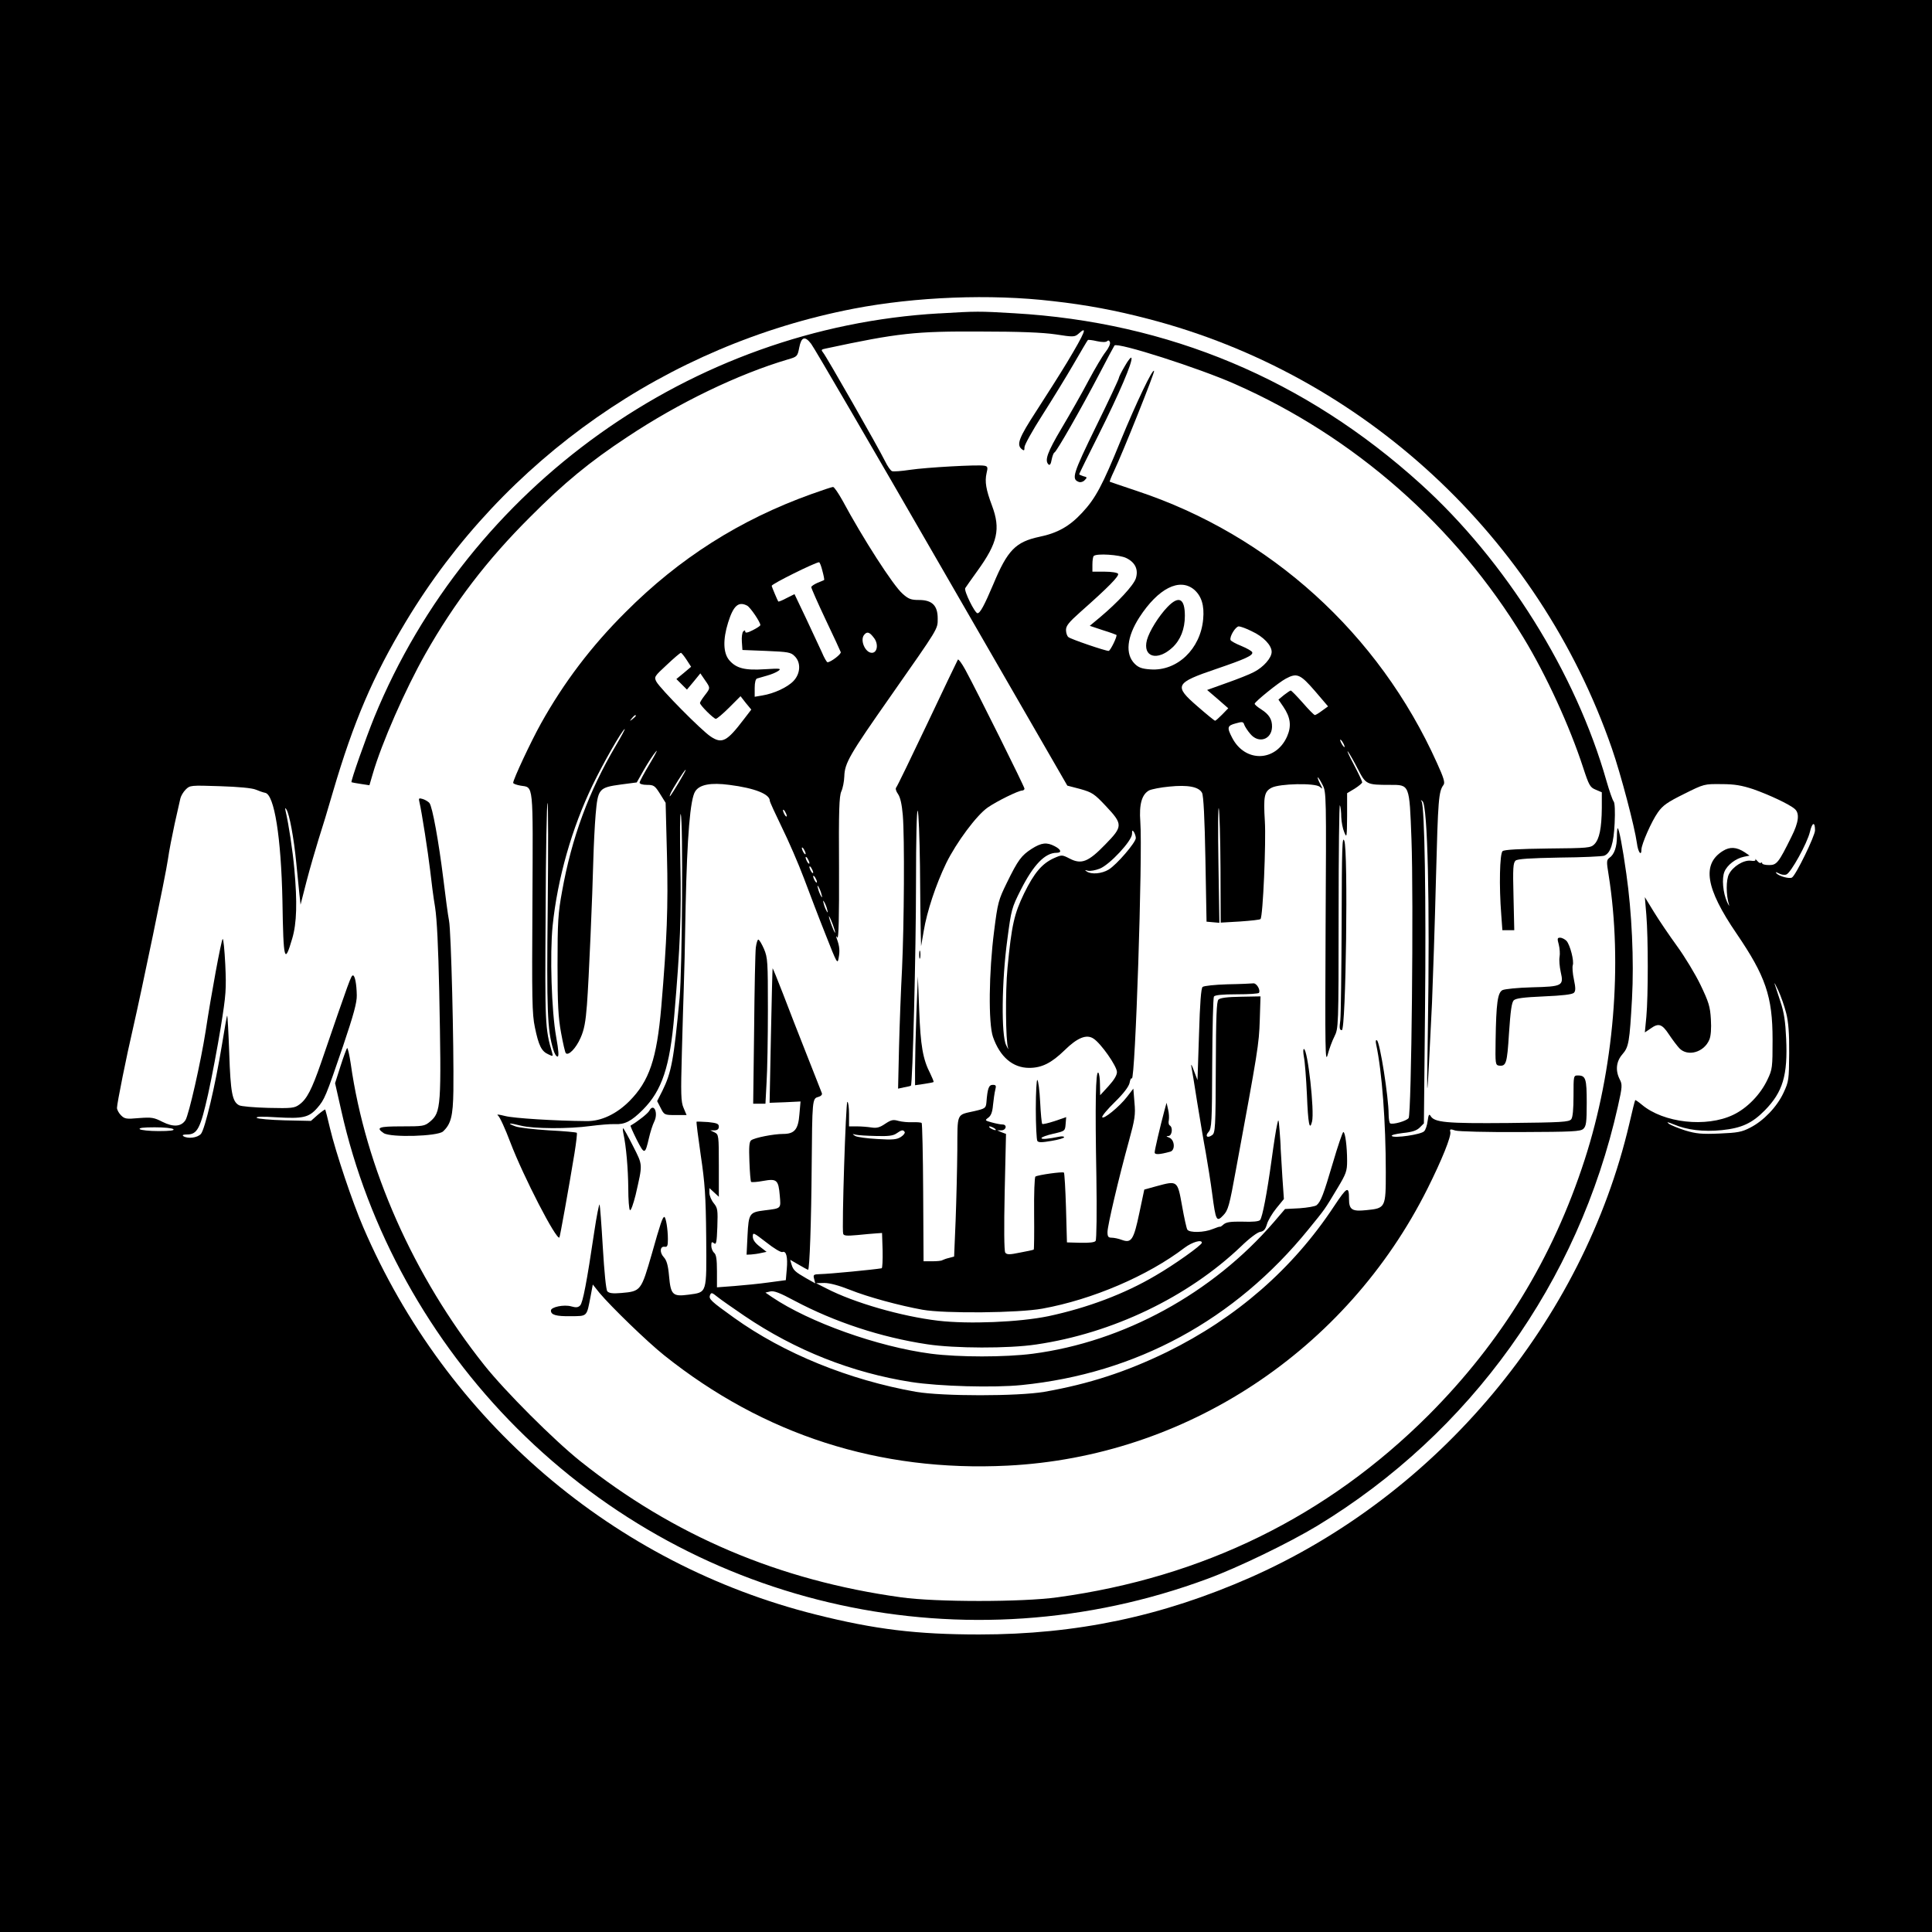
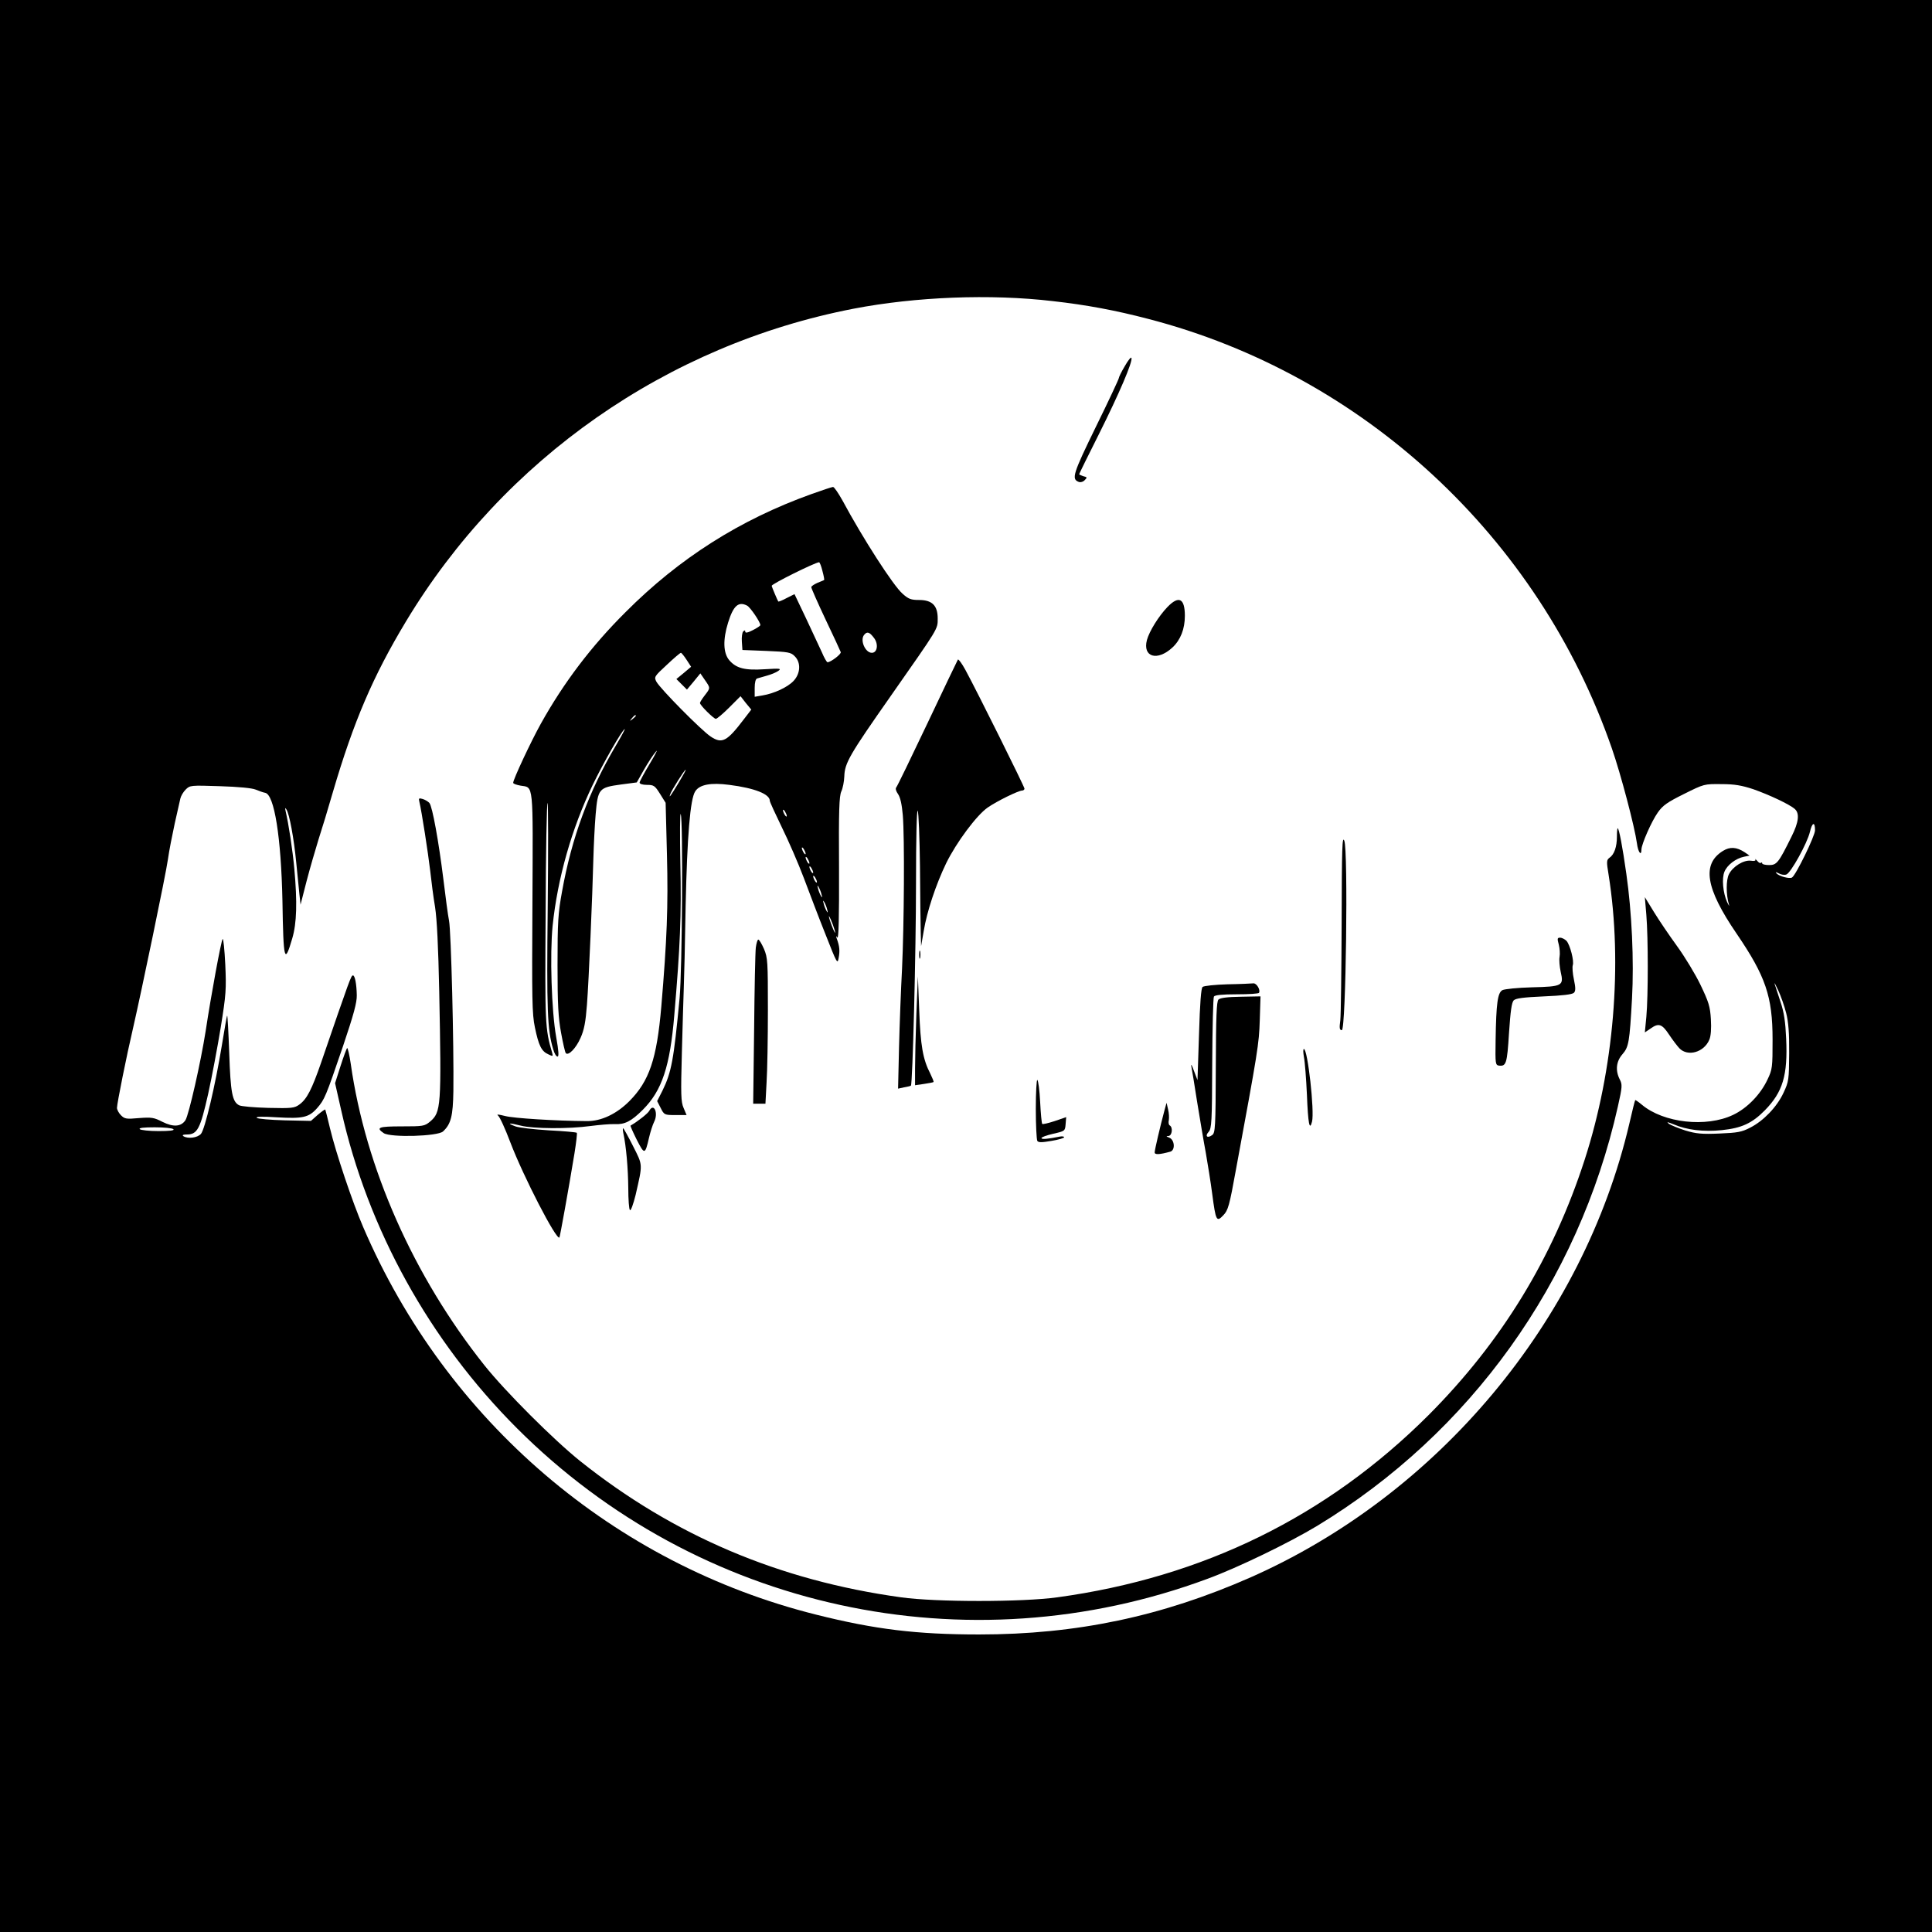
<svg xmlns="http://www.w3.org/2000/svg" version="1.0" width="1024pt" height="1024pt" viewBox="0 0 1024 1024" preserveAspectRatio="xMidYMid meet">
  <g transform="translate(0,1024) scale(0.1,-0.1)" fill="#000000" stroke="none">
    <path d="M0 5120 l0 -5120 5120 0 5120 0 0 5120 0 5120 -5120 0 -5120 0 0 -5120z m5580 3524 c179 -20 333 -49 505 -94 1140 -295 2070 -1157 2458 -2276 48 -138 121 -416 133 -503 6 -48 24 -72 24 -33 1 29 53 148 87 196 26 37 50 54 139 98 106 53 107 53 198 52 71 0 108 -7 169 -27 85 -30 192 -80 220 -105 26 -23 21 -70 -18 -147 -68 -138 -78 -150 -118 -150 -21 0 -37 4 -37 9 0 5 -3 6 -7 3 -3 -4 -12 1 -20 11 -8 9 -12 12 -9 6 3 -6 -6 -9 -24 -6 -38 5 -95 -30 -116 -71 -16 -30 -16 -110 0 -162 4 -11 -1 -5 -10 14 -22 49 -29 125 -14 161 15 36 60 70 103 79 l30 6 -26 18 c-43 28 -78 30 -115 7 -113 -70 -92 -198 72 -438 154 -226 191 -333 191 -562 0 -147 -1 -158 -27 -212 -37 -79 -108 -152 -182 -187 -142 -68 -369 -43 -484 54 -18 15 -34 26 -35 24 -2 -2 -16 -58 -31 -124 -245 -1047 -1013 -1966 -2009 -2406 -468 -206 -921 -302 -1437 -302 -332 0 -553 27 -864 105 -1073 268 -1960 1027 -2401 2054 -57 132 -145 394 -176 524 -12 52 -24 97 -25 99 -2 2 -20 -11 -40 -28 l-36 -32 -138 3 c-77 2 -144 8 -149 13 -7 7 29 8 107 3 137 -8 169 -1 213 49 39 45 45 58 137 328 57 169 74 232 73 270 -1 60 -10 105 -20 105 -10 0 -14 -10 -170 -465 -48 -138 -74 -190 -114 -219 -26 -19 -39 -21 -165 -18 -75 2 -145 8 -155 14 -36 19 -45 67 -52 276 -4 111 -9 201 -11 199 -2 -1 -14 -72 -28 -157 -35 -214 -90 -446 -111 -470 -19 -21 -69 -27 -93 -12 -8 6 -1 9 19 9 55 0 71 31 112 214 20 90 50 250 67 354 28 174 30 202 24 333 -4 79 -10 139 -14 135 -8 -9 -61 -296 -90 -488 -26 -166 -89 -443 -107 -472 -23 -35 -64 -38 -122 -9 -45 23 -57 25 -124 20 -67 -6 -76 -5 -96 15 -11 11 -21 29 -21 39 0 23 51 277 85 422 46 201 174 816 185 895 6 44 23 130 36 190 14 61 27 121 30 133 3 13 15 34 28 47 23 23 26 23 182 18 98 -3 170 -10 189 -18 17 -7 39 -15 50 -17 49 -8 85 -236 92 -573 5 -320 11 -339 52 -199 24 81 27 192 11 369 -9 99 -30 237 -46 305 -4 19 -3 21 4 10 16 -24 40 -155 52 -280 6 -63 14 -140 17 -170 l6 -55 32 125 c18 69 47 168 63 220 17 52 52 167 77 254 109 371 212 612 386 901 519 863 1385 1468 2374 1659 328 63 724 79 1055 40z m4040 -2805 c0 -29 -101 -237 -122 -250 -13 -8 -68 6 -82 22 -8 8 -4 8 12 0 12 -7 30 -10 40 -6 23 7 111 166 125 226 12 51 27 56 27 8z m-153 -968 c12 -47 17 -108 16 -213 -1 -141 -2 -150 -30 -210 -35 -75 -106 -149 -177 -185 -44 -23 -67 -27 -163 -31 -93 -4 -123 -1 -180 16 -37 12 -77 28 -88 36 -14 11 -7 10 25 -3 70 -30 158 -41 256 -31 105 11 160 36 228 105 95 97 122 185 113 380 -4 90 -11 139 -30 195 -13 41 -27 84 -31 95 -3 11 5 -4 19 -34 14 -30 33 -84 42 -120z m-8548 -616 c7 -7 -20 -10 -79 -10 -49 0 -93 5 -99 10 -7 7 20 10 79 10 49 0 93 -4 99 -10z" />
-     <path d="M4978 8579 c-1314 -75 -2492 -917 -2994 -2140 -45 -111 -126 -340 -121 -345 1 -1 23 -5 49 -9 l46 -7 17 58 c48 166 173 450 280 639 153 270 326 497 555 725 178 179 316 293 515 424 272 181 587 333 851 411 49 14 51 16 60 62 11 58 30 64 63 21 14 -17 325 -551 691 -1186 l667 -1156 69 -18 c63 -18 74 -25 136 -91 90 -96 90 -107 -4 -203 -89 -92 -126 -107 -188 -75 -41 21 -42 21 -83 3 -64 -29 -105 -77 -159 -187 -53 -110 -66 -167 -88 -395 -12 -124 -10 -387 3 -425 4 -11 -1 -4 -10 15 -27 52 -24 340 6 560 21 160 23 168 72 265 67 132 128 195 189 195 29 0 25 17 -10 35 -42 22 -70 19 -122 -14 -54 -35 -72 -58 -132 -181 -44 -90 -48 -104 -67 -255 -28 -217 -31 -489 -6 -561 37 -106 105 -164 192 -164 67 0 118 26 187 93 68 67 117 87 154 62 39 -25 124 -146 124 -177 0 -17 -15 -42 -45 -75 l-44 -48 -1 57 c0 31 -4 59 -9 63 -14 8 -17 -166 -10 -550 3 -189 1 -335 -4 -342 -5 -8 -34 -11 -80 -10 l-72 2 -5 182 c-3 100 -8 184 -11 188 -7 6 -136 -12 -151 -21 -5 -3 -8 -91 -7 -195 1 -104 0 -191 -2 -192 -2 -2 -35 -9 -73 -16 -57 -12 -70 -11 -78 0 -6 9 -7 132 -3 321 l7 308 -24 9 -23 10 23 0 c26 1 31 31 5 31 -10 0 -35 5 -57 11 -36 10 -37 11 -18 25 14 10 22 29 25 66 3 29 8 65 12 81 6 23 4 27 -13 27 -21 0 -28 -17 -34 -95 -3 -28 -7 -31 -63 -44 -97 -22 -90 -5 -91 -207 -1 -99 -5 -266 -9 -372 l-8 -192 -26 -7 c-14 -3 -30 -9 -36 -12 -5 -4 -30 -6 -55 -6 l-45 0 -2 364 c-1 200 -5 366 -8 369 -3 3 -24 5 -48 4 -23 -1 -57 2 -75 7 -28 8 -38 6 -70 -15 -29 -20 -45 -24 -72 -20 -19 3 -54 6 -77 6 l-43 0 0 65 c0 36 -4 65 -9 65 -8 0 -30 -674 -22 -699 3 -11 19 -12 75 -7 39 4 85 8 101 9 l30 2 3 -92 c1 -51 -1 -94 -5 -95 -40 -7 -275 -30 -326 -31 -35 -1 -38 -3 -32 -25 l6 -24 -48 27 c-59 34 -69 43 -78 74 l-7 24 45 -26 c25 -15 48 -27 50 -27 8 0 17 259 19 545 3 356 3 363 35 371 14 4 22 12 19 20 -3 7 -38 98 -79 201 -41 103 -98 250 -127 326 -29 75 -54 136 -55 135 -1 -2 -5 -163 -9 -358 l-7 -355 82 3 82 4 -6 -68 c-6 -80 -26 -104 -86 -104 -50 0 -153 -20 -170 -34 -10 -8 -12 -35 -9 -112 2 -57 6 -105 9 -108 3 -3 32 -1 64 5 72 13 81 6 88 -78 6 -70 9 -67 -80 -78 -81 -10 -85 -16 -91 -133 l-5 -102 24 1 c13 1 37 4 53 8 l29 6 -36 28 c-25 19 -37 36 -37 53 0 24 3 22 72 -31 39 -31 77 -54 85 -51 20 8 29 -26 23 -91 l-5 -58 -90 -12 c-49 -7 -132 -15 -182 -19 l-93 -7 0 85 c0 64 -4 89 -15 98 -8 7 -15 24 -15 37 0 21 3 23 14 14 12 -10 15 3 18 86 3 90 2 100 -19 126 -13 16 -23 40 -23 55 l0 25 25 -23 25 -23 0 165 c0 161 -1 165 -22 176 l-23 11 23 0 c15 1 22 7 22 20 0 15 -10 19 -57 24 -32 2 -59 3 -61 2 -2 -2 8 -81 22 -177 22 -147 27 -217 29 -436 2 -303 6 -290 -94 -304 -84 -11 -94 -1 -103 100 -5 57 -13 83 -28 99 -23 25 -20 59 5 55 14 -2 17 5 17 40 0 54 -11 118 -19 118 -9 0 -21 -35 -66 -195 -57 -197 -58 -199 -162 -208 -46 -4 -65 -1 -74 9 -7 8 -16 101 -24 234 -7 121 -15 223 -17 226 -3 3 -16 -62 -28 -143 -40 -270 -61 -378 -75 -392 -11 -11 -22 -12 -47 -5 -38 11 -108 -3 -108 -22 0 -23 27 -31 105 -30 90 1 84 -5 106 109 l11 59 35 -44 c62 -74 254 -260 343 -331 528 -422 1141 -619 1820 -585 944 47 1796 609 2226 1468 76 152 127 278 121 301 -4 15 0 16 27 7 18 -5 165 -9 346 -8 274 1 317 3 332 17 15 14 18 34 18 138 0 128 -5 145 -47 145 -23 0 -23 -2 -23 -108 0 -71 -4 -114 -12 -124 -12 -15 -51 -17 -333 -20 -332 -3 -393 3 -413 38 -7 12 -11 5 -15 -26 -3 -24 -11 -49 -19 -56 -16 -17 -158 -38 -171 -25 -5 5 19 11 59 16 49 5 73 13 89 29 l22 22 6 604 c6 578 -2 1073 -18 1102 -6 10 -5 10 5 1 27 -24 39 -540 28 -1213 -7 -434 -6 -427 22 145 5 121 15 418 21 660 11 419 14 460 40 495 9 12 1 38 -35 117 -308 685 -884 1207 -1590 1441 -78 26 -142 48 -144 49 -2 0 8 26 22 55 48 101 216 522 213 532 -6 17 -93 -165 -177 -369 -97 -238 -133 -306 -205 -383 -66 -71 -129 -107 -226 -127 -126 -27 -169 -71 -244 -251 -48 -113 -70 -154 -84 -154 -14 0 -73 119 -65 133 4 6 33 48 65 92 107 148 123 222 77 345 -32 85 -39 127 -29 172 8 32 6 37 -13 40 -35 6 -305 -9 -393 -22 -46 -7 -88 -10 -95 -7 -7 2 -24 26 -37 53 -37 75 -312 557 -328 575 -12 15 -11 17 14 22 383 82 473 92 823 90 204 0 326 -5 395 -15 95 -15 101 -14 121 3 51 47 36 9 -60 -151 -38 -63 -112 -179 -163 -258 -93 -143 -106 -178 -78 -202 13 -10 15 -9 15 10 0 12 42 88 94 169 51 80 126 202 166 271 40 69 74 127 76 128 1 2 23 0 48 -6 27 -6 48 -6 54 0 6 6 12 4 15 -6 3 -8 -7 -31 -23 -51 -16 -20 -57 -89 -91 -153 -34 -65 -98 -177 -142 -251 -76 -128 -91 -171 -70 -192 7 -7 13 1 17 25 4 19 10 36 15 38 11 4 142 233 236 413 43 83 80 152 82 154 15 19 449 -120 638 -204 633 -279 1171 -752 1530 -1345 121 -199 245 -470 316 -688 31 -95 37 -105 66 -117 l33 -14 0 -83 c-1 -108 -13 -165 -39 -192 -20 -20 -32 -21 -247 -23 -152 -2 -231 -6 -240 -14 -15 -13 -19 -185 -7 -336 l6 -83 31 0 32 0 -4 178 c-4 152 -2 179 11 191 12 9 74 13 234 16 120 1 226 6 236 10 34 14 50 65 55 172 3 62 1 108 -5 115 -6 7 -23 56 -38 108 -163 574 -534 1167 -986 1576 -611 553 -1336 857 -2154 904 -186 11 -198 11 -397 -1z m992 -1297 c47 -23 65 -61 50 -108 -12 -37 -97 -128 -190 -206 l-54 -45 69 -23 c39 -12 71 -24 72 -25 7 -5 -32 -85 -41 -85 -18 0 -200 62 -213 73 -7 5 -13 22 -13 38 0 22 15 41 77 96 147 130 206 190 199 202 -4 6 -34 11 -72 11 l-64 0 0 38 c0 21 3 42 7 45 14 15 138 7 173 -11z m359 -167 c39 -34 55 -84 48 -157 -14 -158 -138 -276 -279 -266 -46 3 -64 10 -84 30 -51 51 -42 142 25 246 100 154 213 211 290 147z m306 -221 c61 -28 105 -74 105 -109 0 -32 -43 -81 -94 -107 -22 -12 -88 -38 -145 -58 l-103 -37 56 -48 56 -49 -32 -33 c-18 -18 -34 -33 -38 -33 -3 0 -45 34 -93 76 -127 110 -120 124 101 199 152 52 195 71 189 88 -2 6 -28 21 -57 33 -30 12 -56 26 -58 32 -6 18 27 72 44 72 8 0 40 -11 69 -26z m334 -316 l70 -82 -32 -23 c-17 -13 -34 -23 -38 -23 -4 0 -33 29 -64 65 -32 36 -60 65 -64 65 -3 0 -19 -11 -36 -24 l-29 -24 26 -38 c38 -56 44 -102 20 -157 -60 -136 -224 -140 -292 -6 -28 54 -25 63 20 75 35 10 40 9 45 -8 4 -10 18 -32 32 -48 44 -53 113 -30 115 37 1 40 -16 67 -57 93 -19 12 -35 25 -35 30 0 10 127 113 165 133 59 32 77 24 154 -65z m151 -278 c6 -11 8 -20 6 -20 -3 0 -10 9 -16 20 -6 11 -8 20 -6 20 3 0 10 -9 16 -20z m77 -136 c42 -82 46 -84 169 -84 106 0 104 6 115 -287 12 -316 0 -1458 -15 -1479 -12 -16 -84 -36 -98 -28 -4 3 -8 24 -8 48 0 90 -46 383 -62 392 -6 4 -8 -4 -4 -22 31 -144 51 -412 51 -675 0 -190 -1 -193 -103 -203 -76 -8 -92 2 -92 60 0 70 -10 65 -79 -39 -219 -332 -518 -592 -886 -773 -216 -105 -412 -169 -650 -211 -142 -24 -538 -24 -680 0 -355 63 -700 203 -965 393 -123 88 -134 99 -127 119 7 16 10 15 40 -9 17 -14 82 -59 142 -100 270 -183 571 -302 885 -351 147 -23 438 -31 585 -16 607 61 1130 345 1520 825 91 112 84 102 153 217 47 78 52 92 52 146 0 75 -10 153 -20 153 -4 0 -29 -73 -55 -162 -50 -169 -64 -207 -87 -226 -8 -6 -48 -13 -90 -16 l-77 -4 -59 -69 c-325 -377 -796 -635 -1278 -698 -147 -19 -391 -19 -539 0 -283 37 -646 167 -843 300 l-35 24 25 6 c20 5 51 -7 129 -49 213 -113 458 -194 704 -231 144 -22 431 -23 577 -1 404 59 804 251 1086 520 43 42 88 76 102 77 18 3 27 13 35 40 5 19 28 58 50 85 l40 49 -8 115 c-4 63 -8 131 -9 150 0 19 -3 64 -6 100 -5 61 -6 63 -13 29 -5 -20 -18 -103 -29 -185 -25 -182 -49 -305 -61 -320 -6 -8 -40 -11 -92 -9 -63 1 -86 -2 -101 -14 -10 -9 -19 -15 -20 -13 0 2 -18 -4 -38 -12 -45 -19 -124 -21 -135 -3 -4 6 -17 64 -28 127 -24 134 -24 133 -135 103 l-65 -18 -26 -123 c-30 -143 -42 -162 -92 -144 -18 7 -43 12 -55 12 -18 0 -22 6 -22 30 0 33 59 285 114 484 31 113 35 138 29 202 l-6 74 -34 -44 c-40 -52 -126 -122 -131 -107 -2 6 28 42 67 80 47 46 73 81 78 101 3 17 8 28 12 24 18 -18 58 1189 45 1361 -7 92 8 145 47 166 13 6 61 16 107 20 98 10 156 -1 173 -33 8 -14 14 -133 18 -352 l6 -331 34 -3 34 -3 -5 318 c-3 175 -2 305 2 288 4 -16 8 -159 9 -318 l1 -287 103 6 c56 4 105 9 108 13 13 12 30 409 23 519 -8 131 -3 157 36 177 42 22 230 26 255 5 17 -14 17 -14 1 18 -9 17 -14 32 -11 32 2 0 14 -18 25 -40 20 -38 20 -53 16 -762 -3 -645 -2 -717 11 -668 8 30 24 74 36 97 21 43 22 48 22 643 0 329 3 591 7 582 4 -9 7 -38 7 -63 1 -26 8 -62 16 -80 13 -32 14 -28 15 86 l0 121 40 24 c22 14 40 29 40 34 0 5 -20 48 -45 95 -25 47 -39 77 -30 67 8 -11 32 -52 52 -92z m-1177 -366 c0 -23 -101 -141 -144 -167 -36 -22 -92 -27 -116 -10 -12 8 -11 9 6 4 12 -3 40 2 63 11 53 21 171 148 171 184 0 20 2 22 10 10 5 -8 10 -23 10 -32z m-750 -1538 c8 -5 11 -10 5 -10 -5 0 -17 5 -25 10 -8 5 -10 10 -5 10 6 0 17 -5 25 -10z m-475 -20 c3 -5 -6 -17 -20 -26 -22 -14 -42 -16 -125 -11 -54 3 -107 10 -117 16 -17 11 -17 12 2 7 11 -3 59 -6 107 -7 66 -2 92 1 110 14 27 19 35 20 43 7z m1575 -587 c-1 -13 -147 -117 -244 -173 -165 -98 -363 -172 -569 -216 -155 -32 -423 -43 -585 -24 -194 23 -445 95 -592 171 l-55 28 44 1 c28 0 77 -13 135 -36 97 -39 264 -84 386 -106 119 -21 510 -17 635 6 265 48 559 174 754 323 40 30 92 45 91 26z" />
    <path d="M6188 7023 c-47 -49 -96 -128 -109 -175 -24 -91 55 -114 135 -40 43 40 66 98 66 168 0 93 -32 109 -92 47z" />
    <path d="M7111 5350 c-1 -256 -4 -489 -7 -517 -6 -43 -4 -53 8 -53 22 0 34 956 13 1004 -11 27 -13 -33 -14 -434z" />
    <path d="M6506 5023 c-66 -2 -125 -8 -132 -14 -8 -7 -14 -83 -19 -252 l-8 -242 -19 50 c-10 28 -16 39 -14 25 3 -14 17 -99 31 -190 15 -91 35 -212 46 -270 10 -58 26 -156 34 -218 19 -144 23 -151 59 -113 25 26 32 49 67 243 116 628 122 663 126 790 l4 127 -105 -2 c-71 -1 -109 -6 -118 -15 -10 -10 -13 -90 -14 -359 -1 -320 -3 -347 -19 -359 -26 -19 -40 -6 -19 17 16 18 18 52 19 362 1 189 5 349 9 355 5 8 44 12 121 12 63 0 116 3 118 8 9 15 -13 52 -30 50 -10 -1 -72 -4 -137 -5z" />
    <path d="M6911 4638 c5 -24 12 -114 16 -201 6 -152 14 -194 27 -142 14 55 -23 385 -43 385 -5 0 -4 -19 0 -42z" />
    <path d="M6172 4355 c-24 -90 -52 -210 -52 -223 0 -13 25 -12 83 4 27 8 23 62 -5 74 -18 7 -19 9 -5 9 19 1 25 45 7 56 -6 3 -8 16 -5 28 2 12 1 38 -4 57 l-8 35 -11 -40z" />
    <path d="M5962 8300 c-18 -30 -32 -59 -32 -64 0 -5 -54 -121 -121 -257 -122 -250 -131 -278 -92 -293 9 -4 24 0 32 9 14 14 14 16 -7 21 -12 4 -22 8 -22 11 0 2 47 98 104 211 108 216 180 384 173 405 -2 7 -18 -13 -35 -43z" />
    <path d="M4300 7621 c-379 -136 -700 -340 -985 -626 -181 -180 -327 -373 -448 -590 -53 -95 -147 -296 -147 -314 0 -5 17 -11 39 -15 70 -11 66 24 63 -620 -3 -513 -2 -590 13 -661 20 -97 35 -127 71 -143 25 -12 26 -12 20 10 -37 125 -38 152 -34 745 1 319 6 579 10 577 4 -2 4 -251 1 -552 -6 -545 -2 -652 29 -753 6 -22 16 -39 23 -39 8 0 6 30 -7 103 -25 138 -34 439 -19 590 26 252 102 518 212 746 57 118 153 286 170 297 4 2 -17 -37 -47 -88 -143 -242 -234 -488 -285 -773 -21 -114 -24 -161 -24 -390 0 -208 4 -280 19 -360 10 -55 21 -103 25 -107 14 -15 54 26 78 81 19 42 27 84 34 176 10 131 29 575 34 775 2 69 7 174 12 233 12 137 17 143 134 159 l84 11 38 67 c21 37 49 80 63 96 13 16 -1 -12 -31 -62 -30 -50 -55 -96 -55 -102 0 -7 16 -12 39 -12 36 0 42 -4 69 -47 l30 -48 7 -275 c7 -276 0 -451 -30 -806 -24 -278 -64 -394 -169 -500 -69 -69 -150 -107 -226 -106 -163 1 -389 15 -433 27 -36 9 -47 10 -37 2 9 -7 38 -70 65 -142 69 -181 244 -520 260 -504 3 4 48 252 80 447 9 57 15 106 12 108 -3 3 -69 9 -148 13 -79 5 -159 14 -177 21 -49 18 -35 20 28 4 67 -17 254 -18 370 -2 47 6 104 11 128 10 53 -3 88 15 149 76 102 102 144 229 167 503 31 363 38 525 32 804 -3 154 -2 271 2 260 13 -33 8 -824 -6 -975 -31 -328 -43 -393 -91 -491 l-28 -55 19 -37 c18 -36 20 -37 78 -37 l59 0 -16 38 c-14 32 -15 72 -9 292 4 140 8 293 10 340 2 47 7 245 10 440 8 366 24 566 51 606 23 36 83 47 181 34 134 -17 214 -49 214 -84 0 -6 29 -69 64 -141 35 -71 88 -193 117 -270 29 -77 80 -212 115 -299 60 -153 63 -158 69 -123 7 37 5 62 -10 102 -5 15 -4 16 3 6 7 -10 10 109 9 365 -2 311 1 384 12 409 8 17 15 53 16 80 2 71 28 115 246 426 256 366 249 353 249 411 0 69 -30 98 -99 98 -42 0 -56 5 -87 33 -49 42 -211 294 -319 495 -22 39 -44 72 -50 71 -5 0 -57 -17 -115 -38z m59 -407 c7 -26 11 -47 9 -48 -2 -2 -18 -8 -35 -15 -18 -8 -33 -18 -33 -23 0 -6 34 -83 76 -172 42 -88 78 -166 80 -172 5 -10 -53 -54 -70 -54 -4 0 -18 24 -30 53 -13 28 -51 110 -84 180 l-61 128 -42 -21 c-22 -12 -42 -20 -44 -18 -3 3 -35 79 -35 83 0 10 228 123 251 125 4 0 12 -21 18 -46z m-399 -184 c17 -9 70 -87 70 -103 0 -4 -18 -16 -40 -27 -27 -14 -40 -16 -40 -8 0 8 -3 9 -11 1 -5 -5 -9 -30 -7 -54 l3 -44 127 -5 c115 -5 130 -7 150 -28 34 -33 31 -92 -6 -131 -32 -34 -104 -67 -165 -77 l-41 -7 0 47 c0 29 5 48 13 50 6 2 30 9 52 15 22 6 49 17 60 25 18 13 11 14 -71 9 -107 -7 -152 5 -189 48 -32 38 -34 109 -6 199 28 90 55 114 101 90z m673 -172 c24 -32 17 -78 -12 -78 -35 0 -64 67 -41 95 16 20 29 15 53 -17z m-994 -115 l24 -37 -39 -33 -39 -32 28 -28 28 -28 36 43 35 43 24 -35 c30 -43 30 -42 -1 -82 -14 -18 -25 -36 -25 -40 0 -12 73 -84 84 -84 6 0 38 27 71 60 l60 60 28 -36 29 -35 -40 -52 c-89 -117 -115 -131 -175 -91 -49 32 -268 254 -288 291 -13 25 -11 28 55 89 37 35 71 64 75 64 3 0 17 -17 30 -37z m-269 -297 c0 -2 -8 -10 -17 -17 -16 -13 -17 -12 -4 4 13 16 21 21 21 13z m228 -353 c-44 -73 -55 -88 -45 -61 8 22 75 128 81 128 3 0 -14 -30 -36 -67z m572 -178 c0 -5 -5 -3 -10 5 -5 8 -10 20 -10 25 0 6 5 3 10 -5 5 -8 10 -19 10 -25z m100 -200 c0 -5 -5 -3 -10 5 -5 8 -10 20 -10 25 0 6 5 3 10 -5 5 -8 10 -19 10 -25z m20 -50 c0 -5 -5 -3 -10 5 -5 8 -10 20 -10 25 0 6 5 3 10 -5 5 -8 10 -19 10 -25z m20 -50 c0 -5 -5 -3 -10 5 -5 8 -10 20 -10 25 0 6 5 3 10 -5 5 -8 10 -19 10 -25z m20 -50 c0 -5 -5 -3 -10 5 -5 8 -10 20 -10 25 0 6 5 3 10 -5 5 -8 10 -19 10 -25z m24 -65 c5 -17 4 -20 -2 -10 -5 8 -13 26 -16 40 -5 17 -4 20 2 10 5 -8 13 -26 16 -40z m30 -80 c5 -17 4 -20 -2 -10 -5 8 -13 26 -16 40 -5 17 -4 20 2 10 5 -8 13 -26 16 -40z m40 -110 c5 -20 3 -19 -8 5 -7 17 -16 41 -20 55 -5 20 -3 19 8 -5 7 -16 16 -41 20 -55z" />
    <path d="M5077 6744 c-3 -5 -76 -157 -162 -339 -86 -181 -160 -334 -165 -339 -5 -5 -1 -20 10 -35 12 -18 20 -54 25 -111 10 -119 7 -577 -4 -815 -6 -110 -13 -298 -16 -417 l-5 -218 32 7 c18 3 35 7 36 9 9 7 27 713 27 1071 0 243 4 395 9 386 5 -9 10 -141 12 -292 1 -152 3 -310 4 -351 l2 -75 14 81 c17 103 64 245 119 359 54 110 161 254 220 295 49 34 163 90 183 90 6 0 12 5 12 10 0 10 -250 513 -313 629 -19 35 -37 59 -40 55z" />
    <path d="M2223 5989 c12 -50 46 -269 57 -363 6 -54 17 -142 26 -194 10 -65 17 -209 22 -446 12 -613 10 -641 -49 -691 -29 -24 -37 -25 -150 -25 -122 0 -139 -6 -95 -36 38 -24 285 -17 314 9 42 39 53 81 55 215 3 238 -12 847 -23 902 -6 30 -19 129 -30 220 -25 201 -58 384 -74 404 -6 7 -22 17 -35 21 -21 6 -23 5 -18 -16z" />
    <path d="M8570 5806 c0 -54 -14 -95 -39 -112 -16 -12 -17 -19 -5 -91 75 -472 28 -1031 -127 -1510 -169 -522 -441 -966 -828 -1354 -537 -536 -1193 -859 -1966 -965 -185 -26 -647 -26 -830 0 -645 89 -1205 327 -1700 722 -141 113 -396 368 -507 507 -376 472 -631 1047 -709 1599 -7 48 -16 85 -19 83 -3 -2 -19 -45 -35 -95 l-29 -91 33 -146 c141 -629 468 -1220 931 -1683 960 -960 2385 -1271 3660 -798 161 59 433 191 582 281 812 493 1384 1291 1593 2222 24 106 24 117 10 144 -24 47 -19 95 14 133 34 39 38 64 51 295 11 202 -1 459 -30 661 -20 143 -39 242 -46 242 -2 0 -4 -20 -4 -44z" />
    <path d="M8726 5390 c10 -121 10 -429 0 -539 l-8 -83 31 21 c42 30 60 24 97 -32 18 -27 42 -59 55 -73 44 -46 131 -22 159 46 8 19 11 58 8 108 -4 67 -11 90 -55 182 -28 58 -84 150 -124 205 -40 55 -95 136 -122 180 l-49 80 8 -95z" />
    <path d="M8262 5233 c5 -20 7 -49 4 -65 -3 -16 0 -51 6 -79 17 -74 10 -78 -153 -82 -75 -2 -144 -9 -156 -15 -25 -14 -33 -67 -36 -267 -2 -123 -1 -130 18 -133 38 -4 43 10 53 172 8 118 14 162 25 174 12 11 50 16 161 21 95 4 149 10 158 19 9 9 10 24 0 71 -7 32 -9 66 -6 75 8 22 -14 107 -33 129 -9 9 -24 17 -34 17 -15 0 -16 -4 -7 -37z" />
    <path d="M4006 5218 c-3 -24 -7 -220 -9 -435 l-5 -393 33 0 32 0 6 113 c4 61 7 235 7 385 0 256 -1 276 -21 323 -12 27 -25 49 -30 49 -4 0 -10 -19 -13 -42z" />
    <path d="M4872 5180 c0 -19 2 -27 5 -17 2 9 2 25 0 35 -3 9 -5 1 -5 -18z" />
    <path d="M4857 4866 c-4 -110 -7 -240 -7 -289 l0 -89 48 7 c26 4 48 8 50 10 2 2 -6 21 -17 44 -40 77 -52 150 -59 336 l-7 180 -8 -199z" />
    <path d="M5490 4363 c0 -87 4 -163 8 -170 6 -9 23 -9 75 0 37 6 67 15 67 19 0 5 -10 6 -22 4 -64 -13 -98 -16 -98 -8 0 5 28 15 63 23 61 14 62 14 65 51 l3 37 -61 -21 c-34 -11 -63 -18 -66 -15 -3 3 -8 55 -11 116 -3 62 -10 114 -15 117 -4 3 -8 -66 -8 -153z" />
    <path d="M3441 4352 c-8 -14 -58 -54 -99 -78 -2 -1 13 -35 33 -75 41 -80 44 -80 65 11 7 30 19 68 27 84 24 47 -2 104 -26 58z" />
    <path d="M3304 4233 c15 -69 25 -187 26 -290 0 -61 4 -114 9 -117 5 -4 18 33 30 81 38 167 39 154 -14 259 -26 52 -50 94 -52 94 -3 0 -2 -12 1 -27z" />
  </g>
</svg>